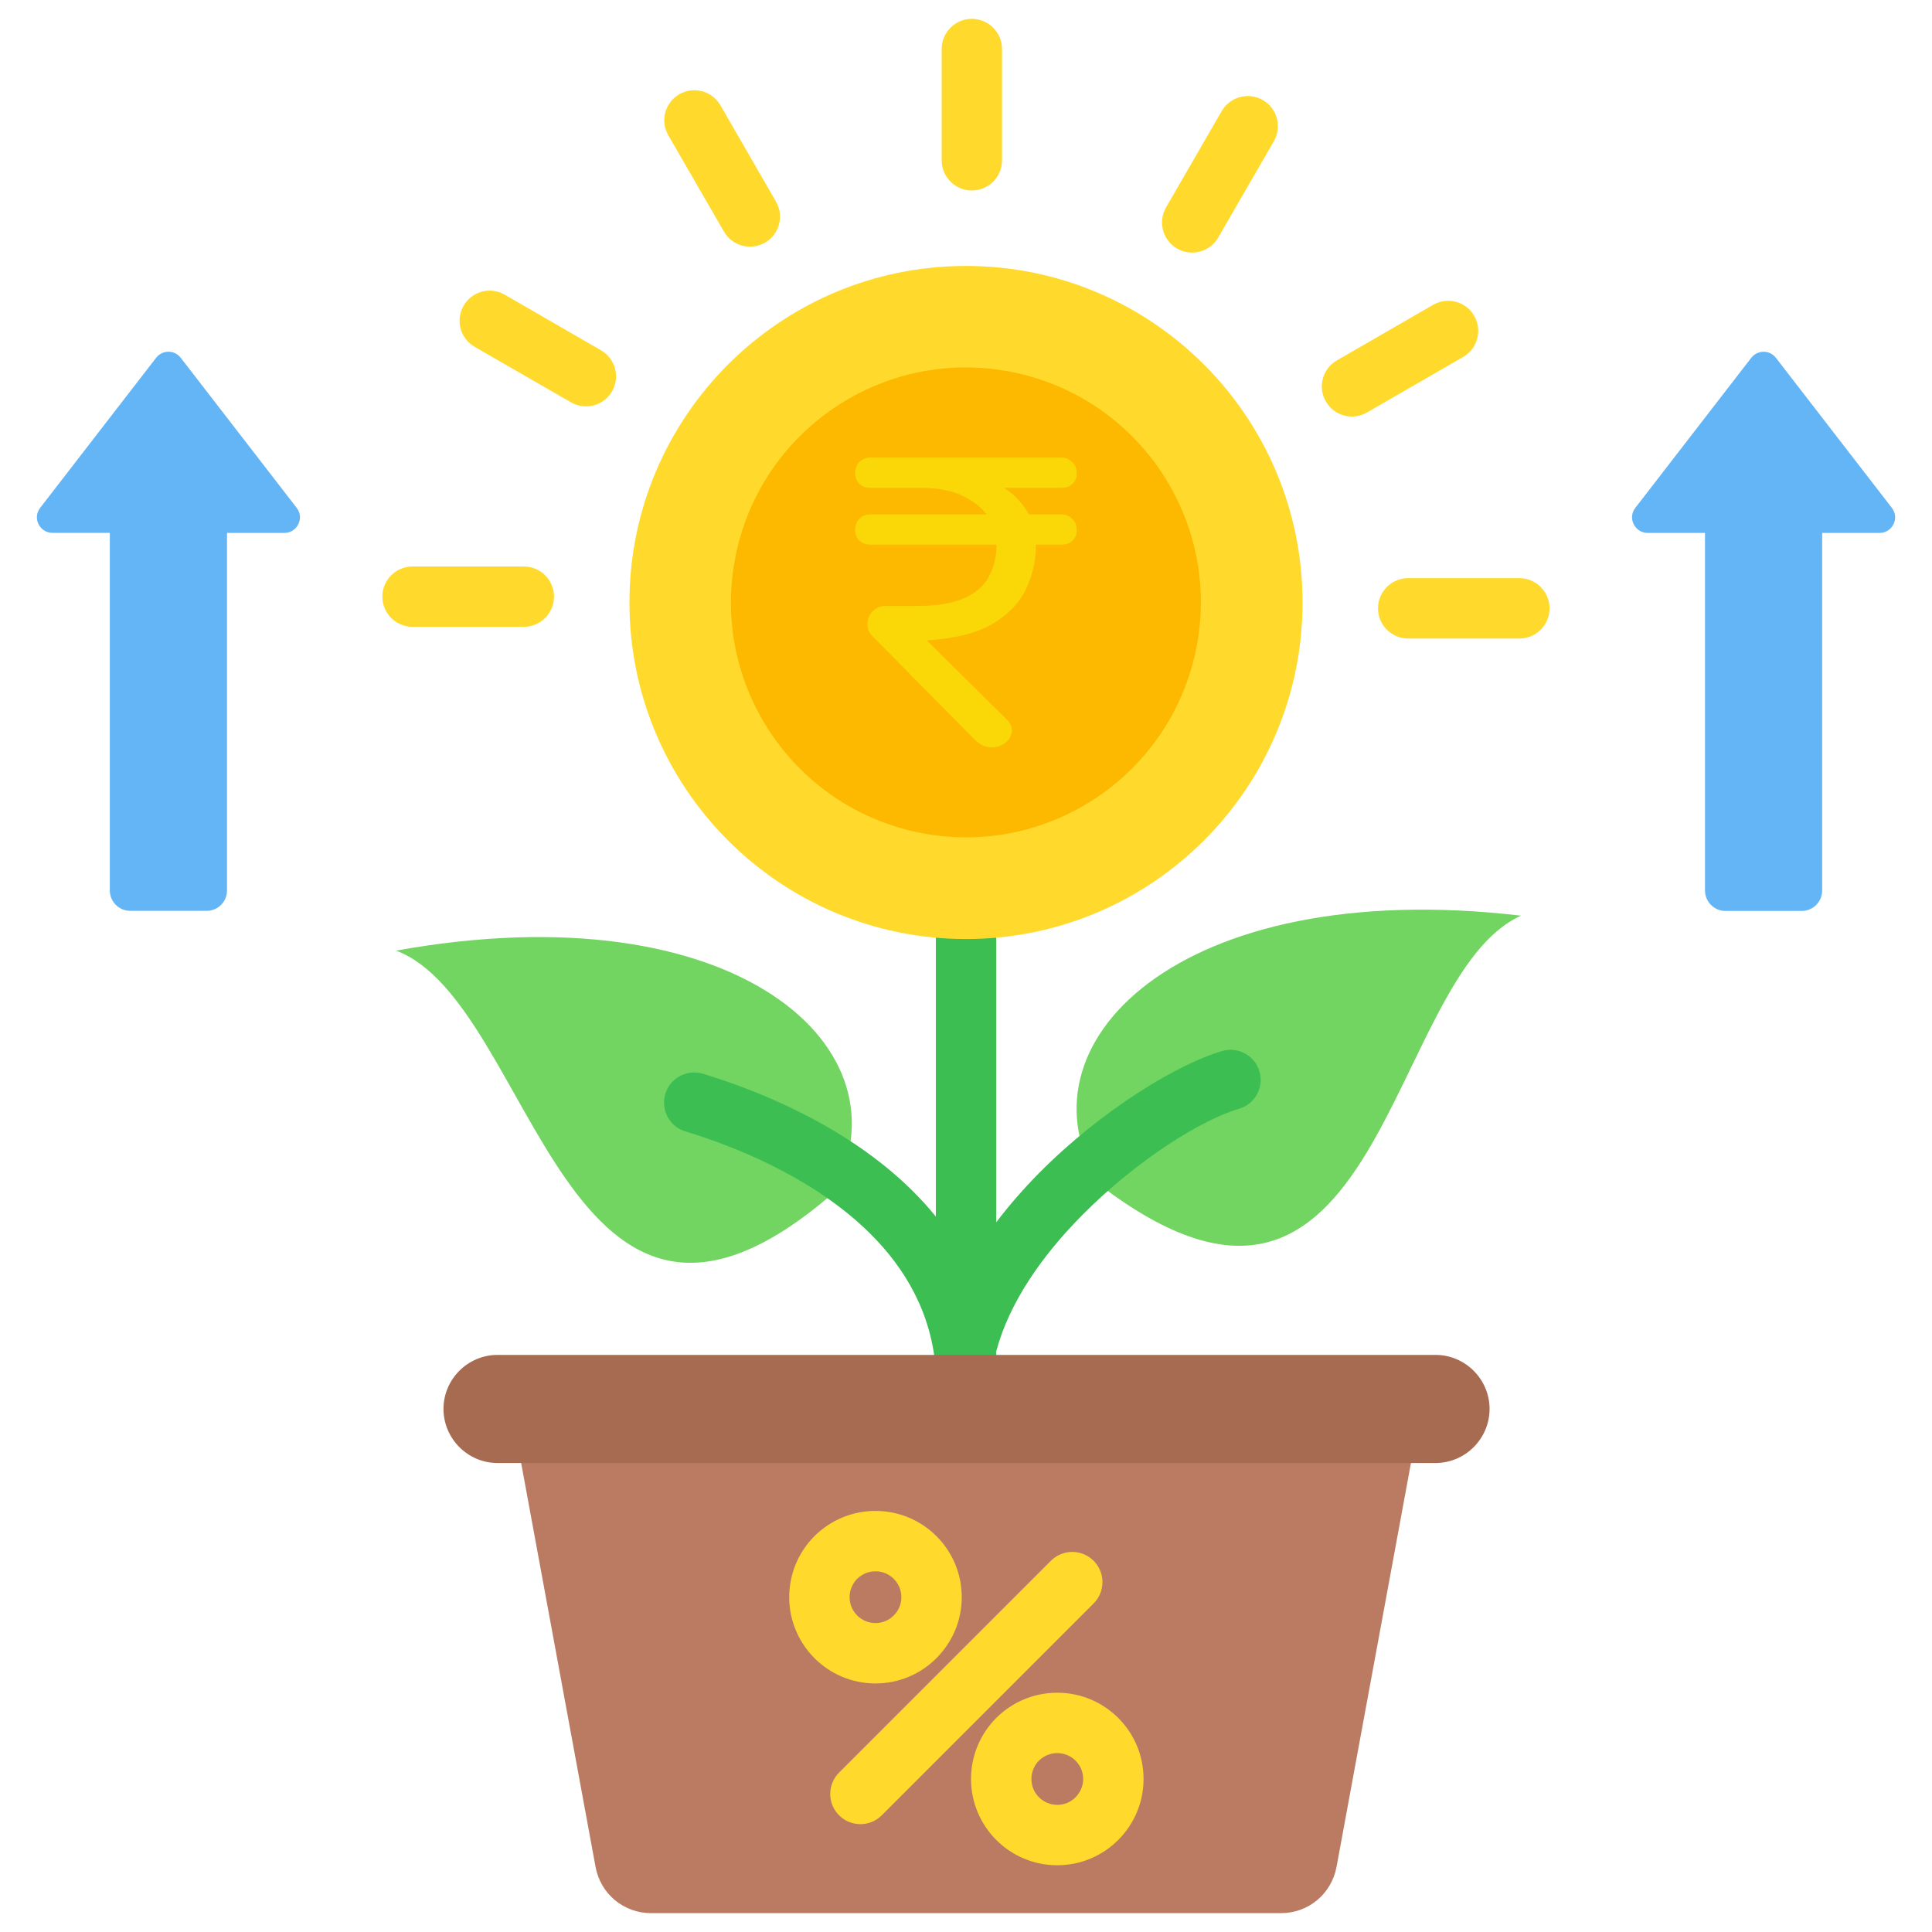
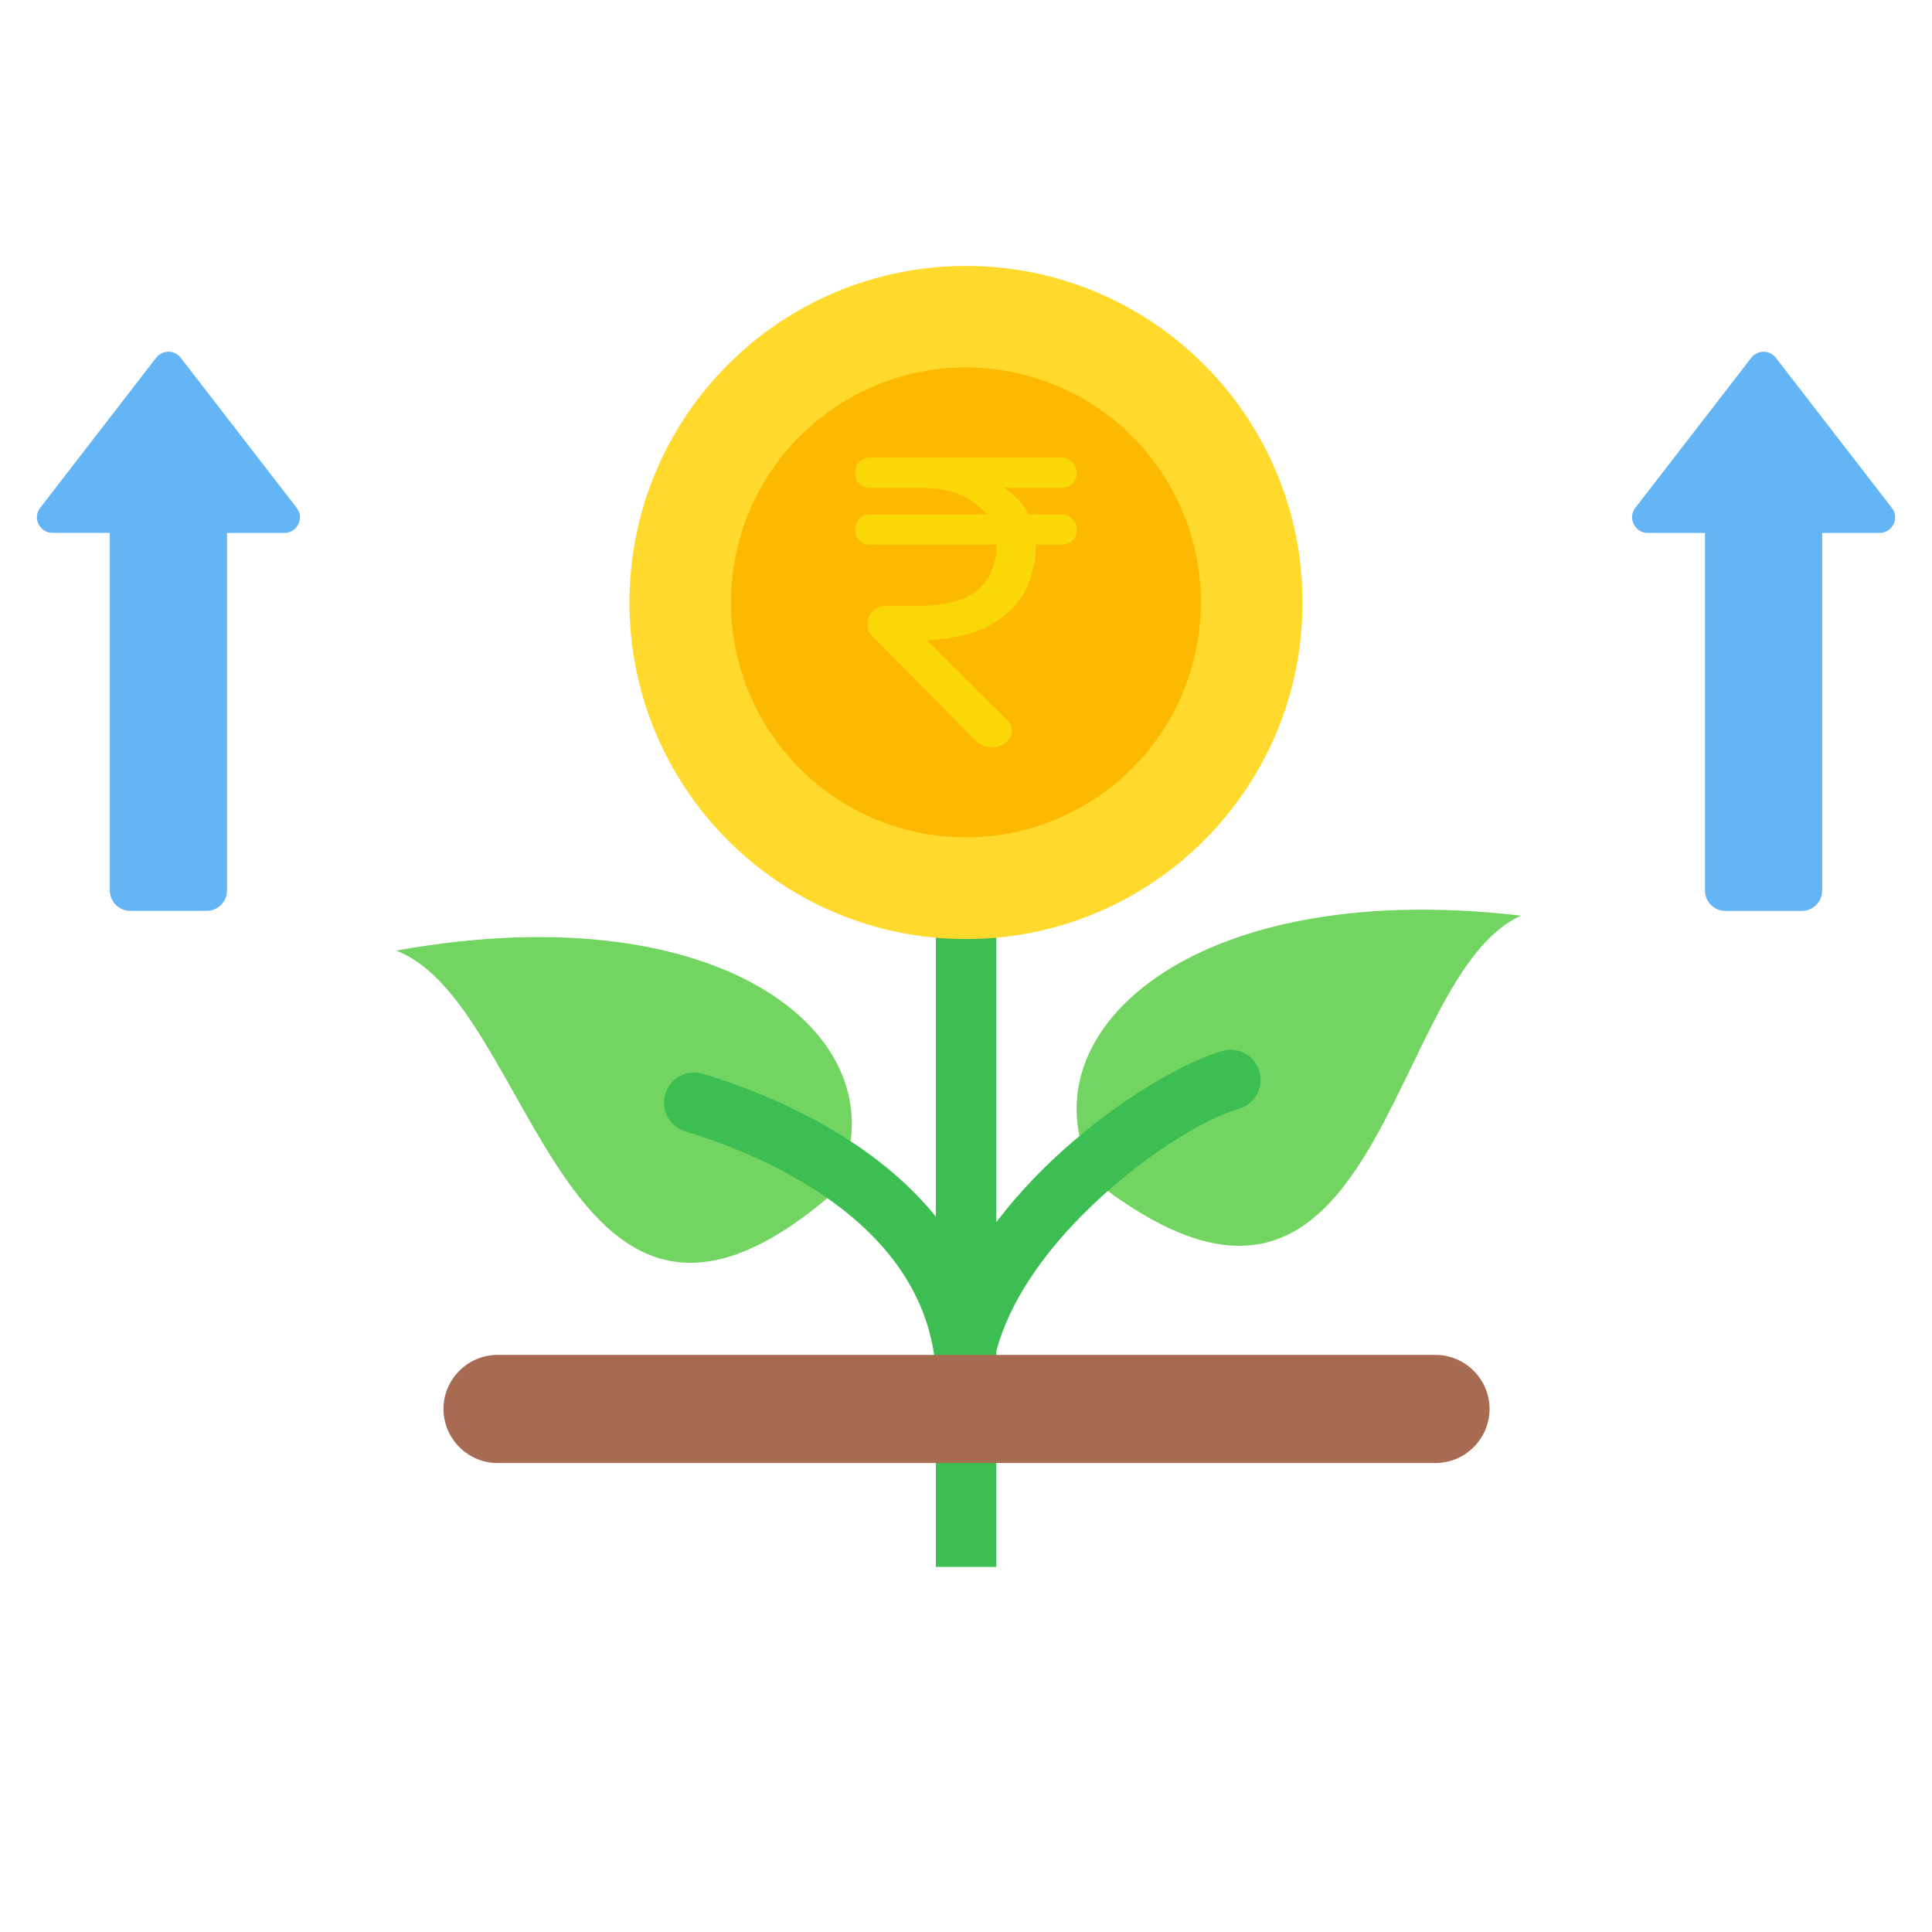
<svg xmlns="http://www.w3.org/2000/svg" width="20" height="20" viewBox="0 0 20 20" fill="none">
  <g clip-path="url(#clip0_2088_10594)">
    <path fill-rule="evenodd" clip-rule="evenodd" d="M15.746 9.479C12.188 9.061 10.471 10.828 11.389 12.27C14.317 14.501 14.343 10.104 15.746 9.479ZM4.1 9.841C7.624 9.203 9.448 10.859 8.621 12.355C5.838 14.764 5.539 10.378 4.1 9.841Z" fill="#72D561" />
    <path fill-rule="evenodd" clip-rule="evenodd" d="M7.097 11.713C6.932 11.664 6.838 11.491 6.887 11.325C6.936 11.16 7.11 11.066 7.275 11.115C7.832 11.283 8.758 11.648 9.44 12.321C9.527 12.407 9.61 12.498 9.688 12.594V8.242H10.313V12.653C10.448 12.475 10.597 12.305 10.753 12.147C11.403 11.489 12.196 11.012 12.652 10.88C12.818 10.832 12.99 10.927 13.038 11.092C13.086 11.257 12.991 11.43 12.826 11.478C12.448 11.588 11.772 12.002 11.198 12.584C10.793 12.993 10.448 13.48 10.313 13.989V16.221H9.688V14.191C9.647 13.595 9.37 13.128 9.003 12.765C8.414 12.184 7.593 11.863 7.097 11.713Z" fill="#3CBE52" />
-     <path fill-rule="evenodd" clip-rule="evenodd" d="M10.373 1.659C10.373 1.832 10.233 1.972 10.06 1.972C9.888 1.972 9.748 1.832 9.748 1.659V0.508C9.748 0.335 9.888 0.195 10.06 0.195C10.233 0.195 10.373 0.335 10.373 0.508V1.659ZM14.577 6.61C14.405 6.61 14.265 6.47 14.265 6.298C14.265 6.125 14.405 5.985 14.577 5.985H15.729C15.901 5.985 16.041 6.125 16.041 6.298C16.041 6.47 15.901 6.61 15.729 6.61H14.577ZM14.149 4.271C14 4.356 13.81 4.305 13.725 4.156C13.639 4.007 13.69 3.817 13.839 3.731L14.837 3.155C14.986 3.07 15.176 3.121 15.261 3.27C15.347 3.419 15.296 3.609 15.147 3.695L14.149 4.271ZM12.611 2.459C12.525 2.608 12.334 2.659 12.185 2.573C12.036 2.487 11.985 2.296 12.071 2.147L12.647 1.15C12.733 1.001 12.924 0.95 13.073 1.036C13.222 1.122 13.273 1.313 13.187 1.462L12.611 2.459ZM5.422 5.864C5.595 5.864 5.735 6.004 5.735 6.176C5.735 6.349 5.595 6.489 5.422 6.489H4.271C4.098 6.489 3.958 6.349 3.958 6.176C3.958 6.004 4.098 5.864 4.271 5.864H5.422ZM6.221 3.626C6.37 3.711 6.421 3.902 6.336 4.051C6.25 4.2 6.06 4.251 5.911 4.165L4.913 3.59C4.764 3.504 4.713 3.314 4.799 3.165C4.884 3.016 5.075 2.964 5.224 3.05L6.221 3.626ZM8.033 2.087C8.119 2.236 8.068 2.426 7.919 2.512C7.77 2.598 7.579 2.546 7.494 2.397L6.918 1.4C6.832 1.251 6.884 1.061 7.033 0.975C7.182 0.89 7.372 0.941 7.458 1.09L8.033 2.087Z" fill="#FFDA2D" />
    <path d="M10 9.721C11.924 9.721 13.484 8.161 13.484 6.237C13.484 4.313 11.924 2.753 10 2.753C8.076 2.753 6.516 4.313 6.516 6.237C6.516 8.161 8.076 9.721 10 9.721Z" fill="#FFDA2D" />
    <path d="M12.387 6.695C12.641 5.377 11.778 4.102 10.459 3.848C9.14 3.594 7.865 4.457 7.611 5.776C7.357 7.095 8.221 8.37 9.54 8.624C10.858 8.878 12.133 8.014 12.387 6.695Z" fill="#FDB800" />
    <path d="M10.088 7.655L9.032 6.586C9.012 6.563 8.997 6.542 8.989 6.522C8.983 6.502 8.98 6.482 8.98 6.462C8.98 6.41 8.997 6.366 9.032 6.329C9.069 6.292 9.112 6.273 9.161 6.273H9.478C9.707 6.273 9.881 6.243 10.002 6.183C10.122 6.123 10.203 6.046 10.246 5.951C10.292 5.857 10.315 5.758 10.315 5.655C10.315 5.649 10.315 5.644 10.315 5.638H9.006C8.963 5.638 8.926 5.624 8.894 5.595C8.866 5.564 8.852 5.526 8.852 5.484C8.852 5.441 8.866 5.403 8.894 5.372C8.926 5.34 8.963 5.325 9.006 5.325H10.212C10.158 5.25 10.075 5.186 9.963 5.132C9.854 5.077 9.707 5.05 9.521 5.05H9.006C8.963 5.05 8.926 5.036 8.894 5.007C8.866 4.976 8.852 4.939 8.852 4.896C8.852 4.853 8.866 4.815 8.894 4.784C8.926 4.753 8.963 4.737 9.006 4.737H10.989C11.031 4.737 11.069 4.753 11.1 4.784C11.132 4.815 11.147 4.853 11.147 4.896C11.147 4.941 11.133 4.979 11.104 5.007C11.076 5.036 11.037 5.05 10.989 5.05H10.392C10.452 5.087 10.504 5.13 10.547 5.179C10.589 5.225 10.624 5.273 10.65 5.325H10.989C11.031 5.325 11.069 5.34 11.1 5.372C11.132 5.403 11.147 5.441 11.147 5.484C11.147 5.529 11.133 5.566 11.104 5.595C11.076 5.624 11.037 5.638 10.989 5.638H10.723V5.655C10.723 5.81 10.688 5.958 10.62 6.101C10.551 6.244 10.434 6.365 10.268 6.462C10.105 6.556 9.88 6.612 9.594 6.629L10.414 7.44C10.462 7.486 10.482 7.533 10.474 7.582C10.465 7.628 10.439 7.666 10.396 7.698C10.356 7.726 10.308 7.739 10.251 7.736C10.193 7.734 10.139 7.706 10.088 7.655Z" fill="#FAD808" />
-     <path fill-rule="evenodd" clip-rule="evenodd" d="M5.328 14.782L14.681 14.739L13.836 19.325C13.784 19.605 13.545 19.805 13.26 19.805H6.741C6.456 19.805 6.216 19.605 6.165 19.325L5.328 14.782Z" fill="#BA7B62" />
    <path fill-rule="evenodd" clip-rule="evenodd" d="M5.15 14.026H14.861C15.168 14.026 15.42 14.278 15.42 14.585C15.42 14.893 15.168 15.145 14.861 15.145H5.15C4.843 15.145 4.591 14.893 4.591 14.585C4.591 14.278 4.842 14.026 5.15 14.026Z" fill="#A76B52" />
-     <path fill-rule="evenodd" clip-rule="evenodd" d="M10.945 17.523C11.191 17.523 11.414 17.623 11.576 17.784C11.738 17.946 11.838 18.169 11.838 18.416C11.838 18.662 11.738 18.885 11.576 19.047C11.414 19.209 11.191 19.309 10.945 19.309C10.698 19.309 10.475 19.209 10.313 19.047C10.152 18.885 10.052 18.662 10.052 18.416C10.052 18.169 10.152 17.946 10.313 17.784C10.475 17.623 10.698 17.523 10.945 17.523ZM9.063 15.641C9.309 15.641 9.533 15.741 9.694 15.902C9.856 16.064 9.956 16.287 9.956 16.534C9.956 16.78 9.856 17.003 9.694 17.165C9.533 17.327 9.309 17.427 9.063 17.427C8.816 17.427 8.593 17.327 8.431 17.165C8.27 17.003 8.17 16.78 8.17 16.534C8.17 16.287 8.27 16.064 8.431 15.902C8.593 15.741 8.816 15.641 9.063 15.641ZM9.252 16.344C9.204 16.296 9.137 16.266 9.063 16.266C8.989 16.266 8.922 16.296 8.873 16.344C8.825 16.393 8.795 16.46 8.795 16.534C8.795 16.608 8.825 16.675 8.873 16.723C8.922 16.772 8.989 16.802 9.063 16.802C9.137 16.802 9.204 16.772 9.252 16.723C9.301 16.675 9.331 16.608 9.331 16.534C9.331 16.46 9.301 16.393 9.252 16.344ZM10.879 16.157L8.686 18.35C8.564 18.472 8.564 18.67 8.686 18.792C8.808 18.914 9.006 18.914 9.128 18.792L11.321 16.599C11.443 16.477 11.443 16.279 11.321 16.157C11.199 16.035 11.001 16.035 10.879 16.157ZM11.134 18.226C11.086 18.178 11.019 18.148 10.945 18.148C10.871 18.148 10.804 18.178 10.755 18.226C10.707 18.275 10.677 18.342 10.677 18.416C10.677 18.49 10.707 18.557 10.755 18.605C10.804 18.654 10.871 18.684 10.945 18.684C11.019 18.684 11.086 18.654 11.134 18.605C11.182 18.557 11.213 18.49 11.213 18.416C11.213 18.342 11.183 18.275 11.134 18.226Z" fill="#FFDA2D" />
    <path fill-rule="evenodd" clip-rule="evenodd" d="M2.35 5.517H2.943C3.075 5.517 3.155 5.365 3.071 5.257L1.871 3.704C1.807 3.62 1.681 3.62 1.616 3.704L0.416 5.257C0.332 5.365 0.413 5.517 0.544 5.516H1.137V9.218C1.137 9.335 1.232 9.429 1.348 9.429H2.139C2.256 9.429 2.35 9.335 2.35 9.218V5.517ZM18.863 5.517H19.457C19.588 5.517 19.668 5.365 19.584 5.257L18.384 3.704C18.32 3.62 18.194 3.621 18.129 3.704L16.929 5.257C16.845 5.365 16.926 5.517 17.057 5.517H17.65V9.218C17.65 9.335 17.745 9.43 17.861 9.43H18.652C18.769 9.43 18.863 9.335 18.863 9.218V5.517Z" fill="#64B5F6" />
  </g>
  <defs>
    <clipPath id="clip0_2088_10594">
      <rect width="20" height="20" fill="white" />
    </clipPath>
  </defs>
</svg>